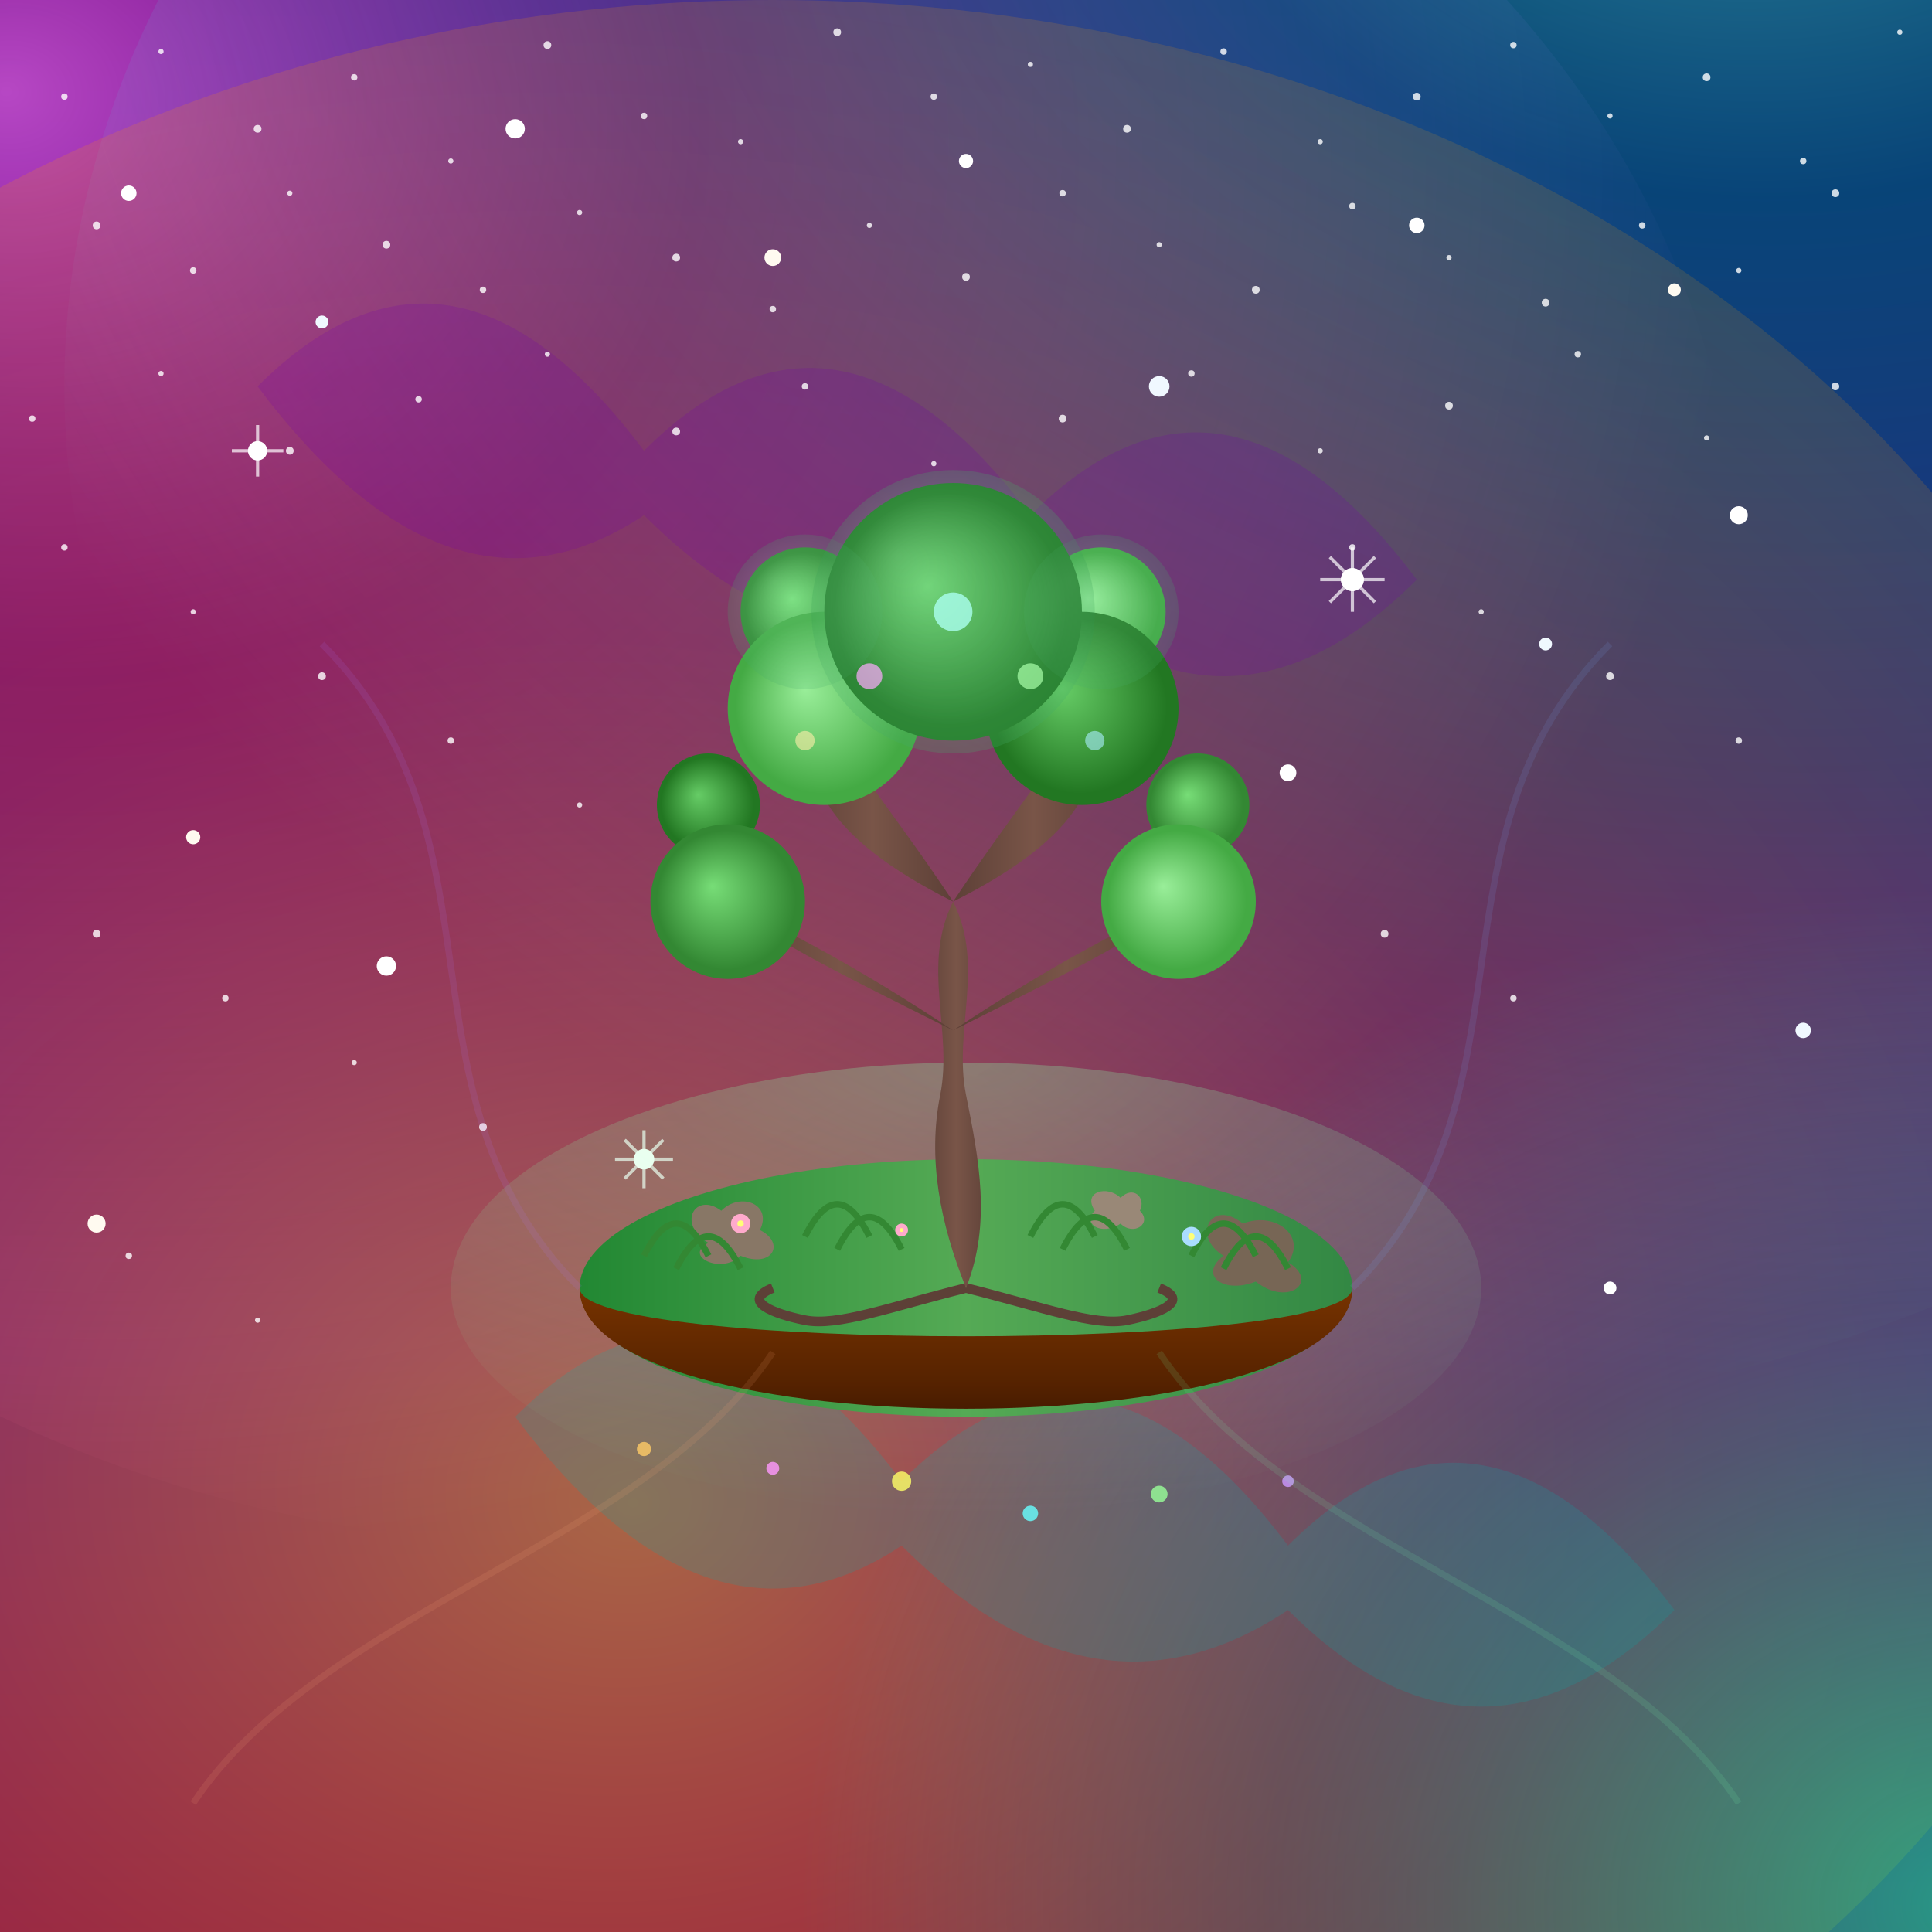
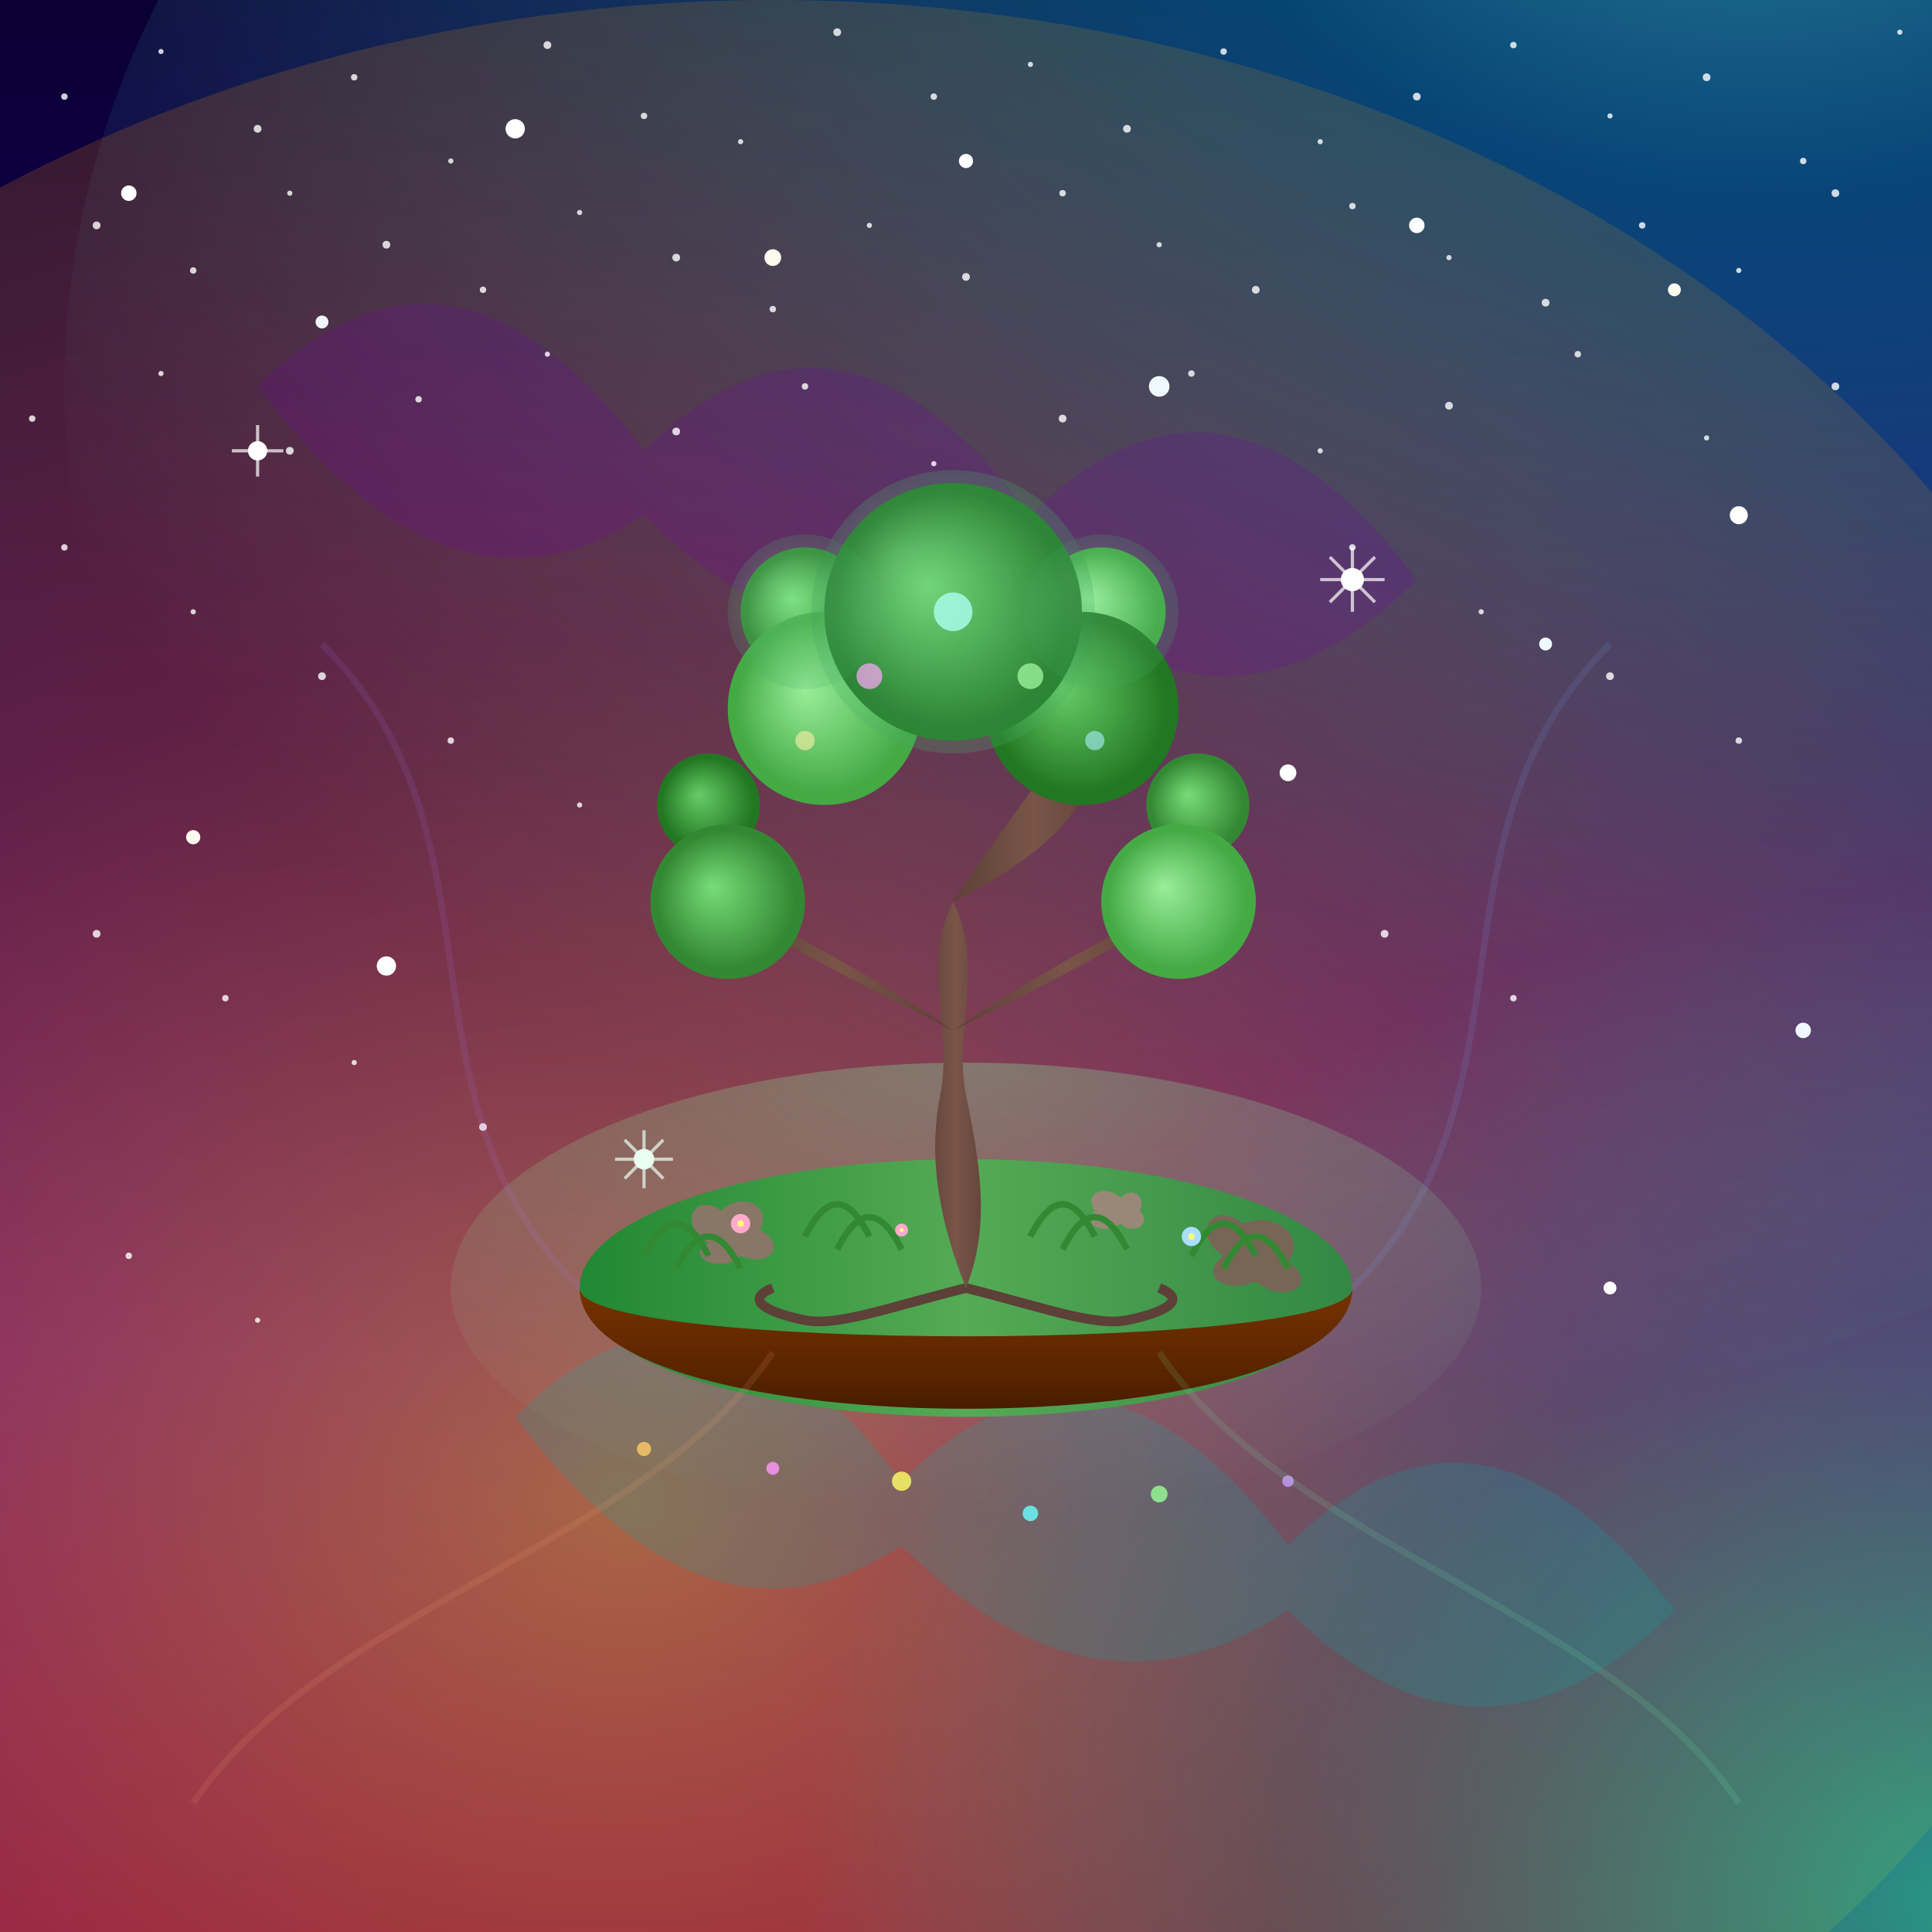
<svg xmlns="http://www.w3.org/2000/svg" viewBox="0 0 300 300">
  <defs>
    <linearGradient id="skyGradient" x1="0%" y1="0%" x2="0%" y2="100%">
      <stop offset="0%" stop-color="#0a0033" />
      <stop offset="40%" stop-color="#1a0066" />
      <stop offset="70%" stop-color="#4d0099" />
      <stop offset="100%" stop-color="#660066" />
    </linearGradient>
    <radialGradient id="nebula1" cx="30%" cy="30%" r="70%" fx="25%" fy="25%">
      <stop offset="0%" stop-color="#ff66ff" stop-opacity="0.7" />
      <stop offset="40%" stop-color="#cc00cc" stop-opacity="0.4" />
      <stop offset="100%" stop-color="#ff66ff" stop-opacity="0" />
    </radialGradient>
    <radialGradient id="nebula2" cx="70%" cy="20%" r="80%" fx="65%" fy="15%">
      <stop offset="0%" stop-color="#66ffff" stop-opacity="0.6" />
      <stop offset="30%" stop-color="#00aacc" stop-opacity="0.4" />
      <stop offset="100%" stop-color="#66ffff" stop-opacity="0" />
    </radialGradient>
    <radialGradient id="nebula3" cx="40%" cy="60%" r="90%" fx="45%" fy="65%">
      <stop offset="0%" stop-color="#ffcc00" stop-opacity="0.5" />
      <stop offset="40%" stop-color="#ff6600" stop-opacity="0.3" />
      <stop offset="100%" stop-color="#ffcc00" stop-opacity="0" />
    </radialGradient>
    <radialGradient id="nebula4" cx="75%" cy="75%" r="60%" fx="75%" fy="75%">
      <stop offset="0%" stop-color="#00ff99" stop-opacity="0.6" />
      <stop offset="60%" stop-color="#00aa77" stop-opacity="0.3" />
      <stop offset="100%" stop-color="#00ff99" stop-opacity="0" />
    </radialGradient>
    <linearGradient id="islandTop" x1="0%" y1="0%" x2="100%" y2="0%">
      <stop offset="0%" stop-color="#228833" />
      <stop offset="50%" stop-color="#55aa55" />
      <stop offset="100%" stop-color="#338844" />
    </linearGradient>
    <linearGradient id="islandSide" x1="0%" y1="0%" x2="0%" y2="100%">
      <stop offset="0%" stop-color="#773300" />
      <stop offset="60%" stop-color="#552200" />
      <stop offset="100%" stop-color="#331100" />
    </linearGradient>
    <radialGradient id="islandGlow" cx="50%" cy="0%" r="100%" fx="50%" fy="0%">
      <stop offset="0%" stop-color="#88ffaa" stop-opacity="0.3" />
      <stop offset="100%" stop-color="#88ffaa" stop-opacity="0" />
    </radialGradient>
    <linearGradient id="trunkGradient" x1="0%" y1="0%" x2="100%" y2="0%">
      <stop offset="0%" stop-color="#5d4037" />
      <stop offset="50%" stop-color="#795548" />
      <stop offset="100%" stop-color="#5d4037" />
    </linearGradient>
    <radialGradient id="foliageGradient1" cx="50%" cy="50%" r="50%" fx="40%" fy="40%">
      <stop offset="0%" stop-color="#77dd77" />
      <stop offset="90%" stop-color="#338833" />
    </radialGradient>
    <radialGradient id="foliageGradient2" cx="50%" cy="50%" r="50%" fx="40%" fy="40%">
      <stop offset="0%" stop-color="#99ee99" />
      <stop offset="90%" stop-color="#44aa44" />
    </radialGradient>
    <radialGradient id="foliageGradient3" cx="50%" cy="50%" r="50%" fx="40%" fy="40%">
      <stop offset="0%" stop-color="#66cc66" />
      <stop offset="90%" stop-color="#227722" />
    </radialGradient>
    <radialGradient id="magicFoliage" cx="50%" cy="50%" r="50%" fx="30%" fy="30%">
      <stop offset="0%" stop-color="#aaffcc" />
      <stop offset="100%" stop-color="#44aa66" />
    </radialGradient>
    <filter id="starGlow" x="-100%" y="-100%" width="300%" height="300%">
      <feGaussianBlur stdDeviation="0.8" result="blur" />
      <feComposite in="SourceGraphic" in2="blur" operator="over" />
    </filter>
    <filter id="particleGlow" x="-100%" y="-100%" width="300%" height="300%">
      <feGaussianBlur stdDeviation="1.5" result="blur" />
      <feComposite in="SourceGraphic" in2="blur" operator="over" />
    </filter>
  </defs>
  <rect x="0" y="0" width="300" height="300" fill="url(#skyGradient)" />
-   <ellipse cx="90" cy="90" rx="180" ry="150" fill="url(#nebula1)" />
  <ellipse cx="210" cy="60" rx="200" ry="160" fill="url(#nebula2)" />
  <ellipse cx="120" cy="180" rx="220" ry="180" fill="url(#nebula3)" />
  <ellipse cx="230" cy="230" rx="150" ry="130" fill="url(#nebula4)" />
  <path d="M40,60 Q70,30 100,70 Q130,40 160,80 Q190,50 220,90 Q190,120 160,90 Q130,110 100,80 Q70,100 40,60 Z" fill="#7700aa" opacity="0.2" />
  <path d="M80,220 Q110,190 140,230 Q170,200 200,240 Q230,210 260,250 Q230,280 200,250 Q170,270 140,240 Q110,260 80,220 Z" fill="#00aaaa" opacity="0.2" />
  <g id="distantStars" opacity="0.8">
    <g fill="white">
      <circle cx="10" cy="15" r="0.5" />
      <circle cx="25" cy="8" r="0.4" />
      <circle cx="40" cy="20" r="0.6" />
      <circle cx="55" cy="12" r="0.5" />
      <circle cx="70" cy="25" r="0.4" />
      <circle cx="85" cy="7" r="0.6" />
      <circle cx="100" cy="18" r="0.5" />
      <circle cx="115" cy="22" r="0.4" />
      <circle cx="130" cy="5" r="0.6" />
      <circle cx="145" cy="15" r="0.5" />
      <circle cx="160" cy="10" r="0.4" />
      <circle cx="175" cy="20" r="0.6" />
      <circle cx="190" cy="8" r="0.5" />
      <circle cx="205" cy="22" r="0.4" />
      <circle cx="220" cy="15" r="0.6" />
      <circle cx="235" cy="7" r="0.5" />
      <circle cx="250" cy="18" r="0.4" />
      <circle cx="265" cy="12" r="0.6" />
      <circle cx="280" cy="25" r="0.5" />
      <circle cx="295" cy="5" r="0.4" />
      <circle cx="15" cy="35" r="0.6" />
      <circle cx="30" cy="42" r="0.5" />
      <circle cx="45" cy="30" r="0.4" />
      <circle cx="60" cy="38" r="0.6" />
      <circle cx="75" cy="45" r="0.5" />
      <circle cx="90" cy="33" r="0.4" />
      <circle cx="105" cy="40" r="0.6" />
      <circle cx="120" cy="48" r="0.5" />
      <circle cx="135" cy="35" r="0.4" />
      <circle cx="150" cy="43" r="0.6" />
      <circle cx="165" cy="30" r="0.5" />
      <circle cx="180" cy="38" r="0.4" />
      <circle cx="195" cy="45" r="0.6" />
      <circle cx="210" cy="32" r="0.5" />
      <circle cx="225" cy="40" r="0.4" />
      <circle cx="240" cy="47" r="0.6" />
      <circle cx="255" cy="35" r="0.5" />
      <circle cx="270" cy="42" r="0.4" />
      <circle cx="285" cy="30" r="0.6" />
      <circle cx="5" cy="65" r="0.5" />
      <circle cx="25" cy="58" r="0.4" />
      <circle cx="45" cy="70" r="0.6" />
      <circle cx="65" cy="62" r="0.5" />
      <circle cx="85" cy="55" r="0.4" />
      <circle cx="105" cy="67" r="0.6" />
      <circle cx="125" cy="60" r="0.5" />
      <circle cx="145" cy="72" r="0.4" />
      <circle cx="165" cy="65" r="0.6" />
      <circle cx="185" cy="58" r="0.5" />
      <circle cx="205" cy="70" r="0.4" />
      <circle cx="225" cy="63" r="0.6" />
      <circle cx="245" cy="55" r="0.5" />
      <circle cx="265" cy="68" r="0.4" />
      <circle cx="285" cy="60" r="0.6" />
      <circle cx="10" cy="85" r="0.5" />
      <circle cx="30" cy="95" r="0.4" />
      <circle cx="50" cy="105" r="0.6" />
      <circle cx="70" cy="115" r="0.5" />
      <circle cx="90" cy="125" r="0.4" />
      <circle cx="210" cy="85" r="0.5" />
      <circle cx="230" cy="95" r="0.4" />
      <circle cx="250" cy="105" r="0.6" />
      <circle cx="270" cy="115" r="0.5" />
      <circle cx="15" cy="145" r="0.6" />
      <circle cx="35" cy="155" r="0.5" />
      <circle cx="55" cy="165" r="0.4" />
      <circle cx="75" cy="175" r="0.6" />
      <circle cx="215" cy="145" r="0.6" />
      <circle cx="235" cy="155" r="0.5" />
      <circle cx="20" cy="195" r="0.5" />
      <circle cx="40" cy="205" r="0.4" />
    </g>
  </g>
  <g id="brightStars" filter="url(#starGlow)">
    <circle cx="20" cy="30" r="1.2" fill="white" />
    <circle cx="50" cy="50" r="1" fill="#f0f8ff" />
    <circle cx="80" cy="20" r="1.5" fill="white" />
    <circle cx="120" cy="40" r="1.3" fill="#fffaf0" />
    <circle cx="150" cy="25" r="1.1" fill="white" />
    <circle cx="180" cy="60" r="1.6" fill="#f0f8ff" />
    <circle cx="220" cy="35" r="1.2" fill="white" />
    <circle cx="260" cy="45" r="1" fill="#fffaf0" />
    <circle cx="270" cy="80" r="1.4" fill="white" />
    <circle cx="240" cy="100" r="1" fill="#f0f8ff" />
    <circle cx="200" cy="120" r="1.3" fill="white" />
    <circle cx="30" cy="130" r="1.1" fill="#fffaf0" />
    <circle cx="60" cy="150" r="1.5" fill="white" />
    <circle cx="280" cy="160" r="1.2" fill="#f0f8ff" />
    <circle cx="250" cy="200" r="1" fill="white" />
-     <circle cx="15" cy="190" r="1.4" fill="#fffaf0" />
  </g>
  <g>
    <g transform="translate(40, 70)">
      <circle r="1.5" fill="white" />
      <path d="M0,-4 L0,4 M-4,0 L4,0" stroke="white" stroke-width="0.5" opacity="0.7" />
    </g>
    <g transform="translate(210, 90)">
      <circle r="1.8" fill="white" />
      <path d="M0,-5 L0,5 M-5,0 L5,0 M-3.5,-3.5 L3.5,3.5 M-3.5,3.5 L3.5,-3.5" stroke="white" stroke-width="0.5" opacity="0.7" />
    </g>
    <g transform="translate(100, 180)">
      <circle r="1.6" fill="white" />
      <path d="M0,-4.5 L0,4.5 M-4.5,0 L4.5,0 M-3,-3 L3,3 M-3,3 L3,-3" stroke="white" stroke-width="0.5" opacity="0.7" />
    </g>
  </g>
  <ellipse cx="150" cy="200" rx="80" ry="35" fill="url(#islandGlow)" />
  <ellipse cx="150" cy="200" rx="60" ry="20" fill="url(#islandTop)" />
  <path d="M90,200 C90,225 210,225 210,200 C210,210 90,210 90,200 Z" fill="url(#islandSide)" />
  <path d="M110,193 C105,190 108,185 112,188 C115,185 120,187 118,191 C122,193 120,197 115,195 C112,198 106,195 110,193 Z" fill="#887766" />
  <path d="M190,195 C185,192 188,186 193,190 C198,188 203,192 200,196 C205,199 200,203 195,199 C190,201 186,198 190,195 Z" fill="#776655" />
  <path d="M170,188 C168,185 172,184 174,186 C176,184 178,186 177,188 C179,190 176,192 174,190 C171,192 168,190 170,188 Z" fill="#998877" />
  <g id="grassTufts">
    <path d="M100,195 Q105,185 110,195" stroke="#338833" stroke-width="1" fill="none" />
    <path d="M105,197 Q110,187 115,197" stroke="#338833" stroke-width="1" fill="none" />
    <path d="M125,192 Q130,182 135,192" stroke="#338833" stroke-width="1" fill="none" />
    <path d="M130,194 Q135,184 140,194" stroke="#338833" stroke-width="1" fill="none" />
    <path d="M160,192 Q165,182 170,192" stroke="#338833" stroke-width="1" fill="none" />
    <path d="M165,194 Q170,184 175,194" stroke="#338833" stroke-width="1" fill="none" />
    <path d="M185,195 Q190,185 195,195" stroke="#338833" stroke-width="1" fill="none" />
    <path d="M190,197 Q195,187 200,197" stroke="#338833" stroke-width="1" fill="none" />
    <g transform="translate(115, 190)">
      <circle r="1.5" fill="#ffaacc" />
      <circle r="0.5" fill="#ffff77" />
    </g>
    <g transform="translate(185, 192)">
      <circle r="1.5" fill="#aaddff" />
      <circle r="0.5" fill="#ffff77" />
    </g>
    <g transform="translate(140, 191)">
      <circle r="1" fill="#ffaacc" />
      <circle r="0.3" fill="#ffff77" />
    </g>
  </g>
  <path d="M150,200 C138,203 130,206 125,205 C120,204 115,202 120,200" fill="none" stroke="#5d4037" stroke-width="1.5" />
  <path d="M150,200 C162,203 170,206 175,205 C180,204 185,202 180,200" fill="none" stroke="#5d4037" stroke-width="1.5" />
  <path d="M150,200 C146,190 144,180 146,170 C148,160 143,150 148,140 C153,150 148,160 150,170 C152,180 154,190 150,200 Z" fill="url(#trunkGradient)" />
-   <path d="M148,140 C128,130 123,120 128,110 C133,120 138,125 148,140 Z" fill="url(#trunkGradient)" />
  <path d="M148,140 C168,130 173,120 168,110 C163,120 158,125 148,140 Z" fill="url(#trunkGradient)" />
-   <path d="M148,160 C128,150 118,145 113,140 C123,145 133,150 148,160 Z" fill="url(#trunkGradient)" />
+   <path d="M148,160 C128,150 118,145 113,140 C123,145 133,150 148,160 " fill="url(#trunkGradient)" />
  <path d="M148,160 C168,150 178,145 183,140 C173,145 163,150 148,160 Z" fill="url(#trunkGradient)" />
  <path d="M128,110 C125,105 122,100 125,95" fill="none" stroke="#5d4037" stroke-width="1" />
  <path d="M168,110 C171,105 174,100 171,95" fill="none" stroke="#5d4037" stroke-width="1" />
  <path d="M113,140 C110,135 107,130 110,125" fill="none" stroke="#5d4037" stroke-width="1" />
  <path d="M183,140 C186,135 189,130 186,125" fill="none" stroke="#5d4037" stroke-width="1" />
  <g id="treeLeaves">
    <circle cx="125" cy="95" r="10" fill="url(#foliageGradient1)" />
    <circle cx="171" cy="95" r="10" fill="url(#foliageGradient2)" />
    <circle cx="110" cy="125" r="8" fill="url(#foliageGradient3)" />
    <circle cx="186" cy="125" r="8" fill="url(#foliageGradient1)" />
    <circle cx="128" cy="110" r="15" fill="url(#foliageGradient2)" />
    <circle cx="168" cy="110" r="15" fill="url(#foliageGradient3)" />
    <circle cx="113" cy="140" r="12" fill="url(#foliageGradient1)" />
    <circle cx="183" cy="140" r="12" fill="url(#foliageGradient2)" />
    <circle cx="148" cy="95" r="20" fill="url(#foliageGradient3)" />
  </g>
  <g id="magicalFoliage" opacity="0.5">
    <circle cx="125" cy="95" r="12" fill="url(#magicFoliage)" opacity="0.4" />
    <circle cx="171" cy="95" r="12" fill="url(#magicFoliage)" opacity="0.4" />
    <circle cx="148" cy="95" r="22" fill="url(#magicFoliage)" opacity="0.5" />
  </g>
  <g id="treeOrbs" filter="url(#particleGlow)">
    <circle cx="148" cy="95" r="3" fill="#aaffee" opacity="0.8" />
    <circle cx="135" cy="105" r="2" fill="#ffaaff" opacity="0.7" />
    <circle cx="160" cy="105" r="2" fill="#aaffaa" opacity="0.7" />
    <circle cx="125" cy="115" r="1.5" fill="#ffeeaa" opacity="0.6" />
    <circle cx="170" cy="115" r="1.5" fill="#aaeeff" opacity="0.6" />
  </g>
  <g id="magicalElements" filter="url(#particleGlow)">
    <circle cx="140" cy="230" r="1.5" fill="#ffff66" opacity="0.8">
      <animate attributeName="cy" from="230" to="220" dur="4s" repeatCount="indefinite" />
    </circle>
    <circle cx="160" cy="235" r="1.2" fill="#66ffff" opacity="0.8">
      <animate attributeName="cy" from="235" to="225" dur="3.5s" repeatCount="indefinite" />
    </circle>
    <circle cx="120" cy="228" r="1" fill="#ff99ff" opacity="0.8">
      <animate attributeName="cy" from="228" to="218" dur="5s" repeatCount="indefinite" />
    </circle>
    <circle cx="180" cy="232" r="1.3" fill="#99ff99" opacity="0.8">
      <animate attributeName="cy" from="232" to="222" dur="4.5s" repeatCount="indefinite" />
    </circle>
    <circle cx="100" cy="225" r="1.1" fill="#ffcc66" opacity="0.8">
      <animate attributeName="cy" from="225" to="215" dur="3.8s" repeatCount="indefinite" />
    </circle>
    <circle cx="200" cy="230" r="0.9" fill="#cc99ff" opacity="0.8">
      <animate attributeName="cy" from="230" to="220" dur="4.2s" repeatCount="indefinite" />
    </circle>
  </g>
  <g id="energyTendrils" opacity="0.4">
    <path d="M90,200 C60,170 80,130 50,100" fill="none" stroke="#aa77ff" stroke-width="1" opacity="0.3" />
    <path d="M210,200 C240,170 220,130 250,100" fill="none" stroke="#77aaff" stroke-width="1" opacity="0.3" />
    <path d="M120,210 C100,240 50,250 30,280" fill="none" stroke="#ffaa77" stroke-width="1" opacity="0.3" />
    <path d="M180,210 C200,240 250,250 270,280" fill="none" stroke="#77ffaa" stroke-width="1" opacity="0.3" />
  </g>
</svg>